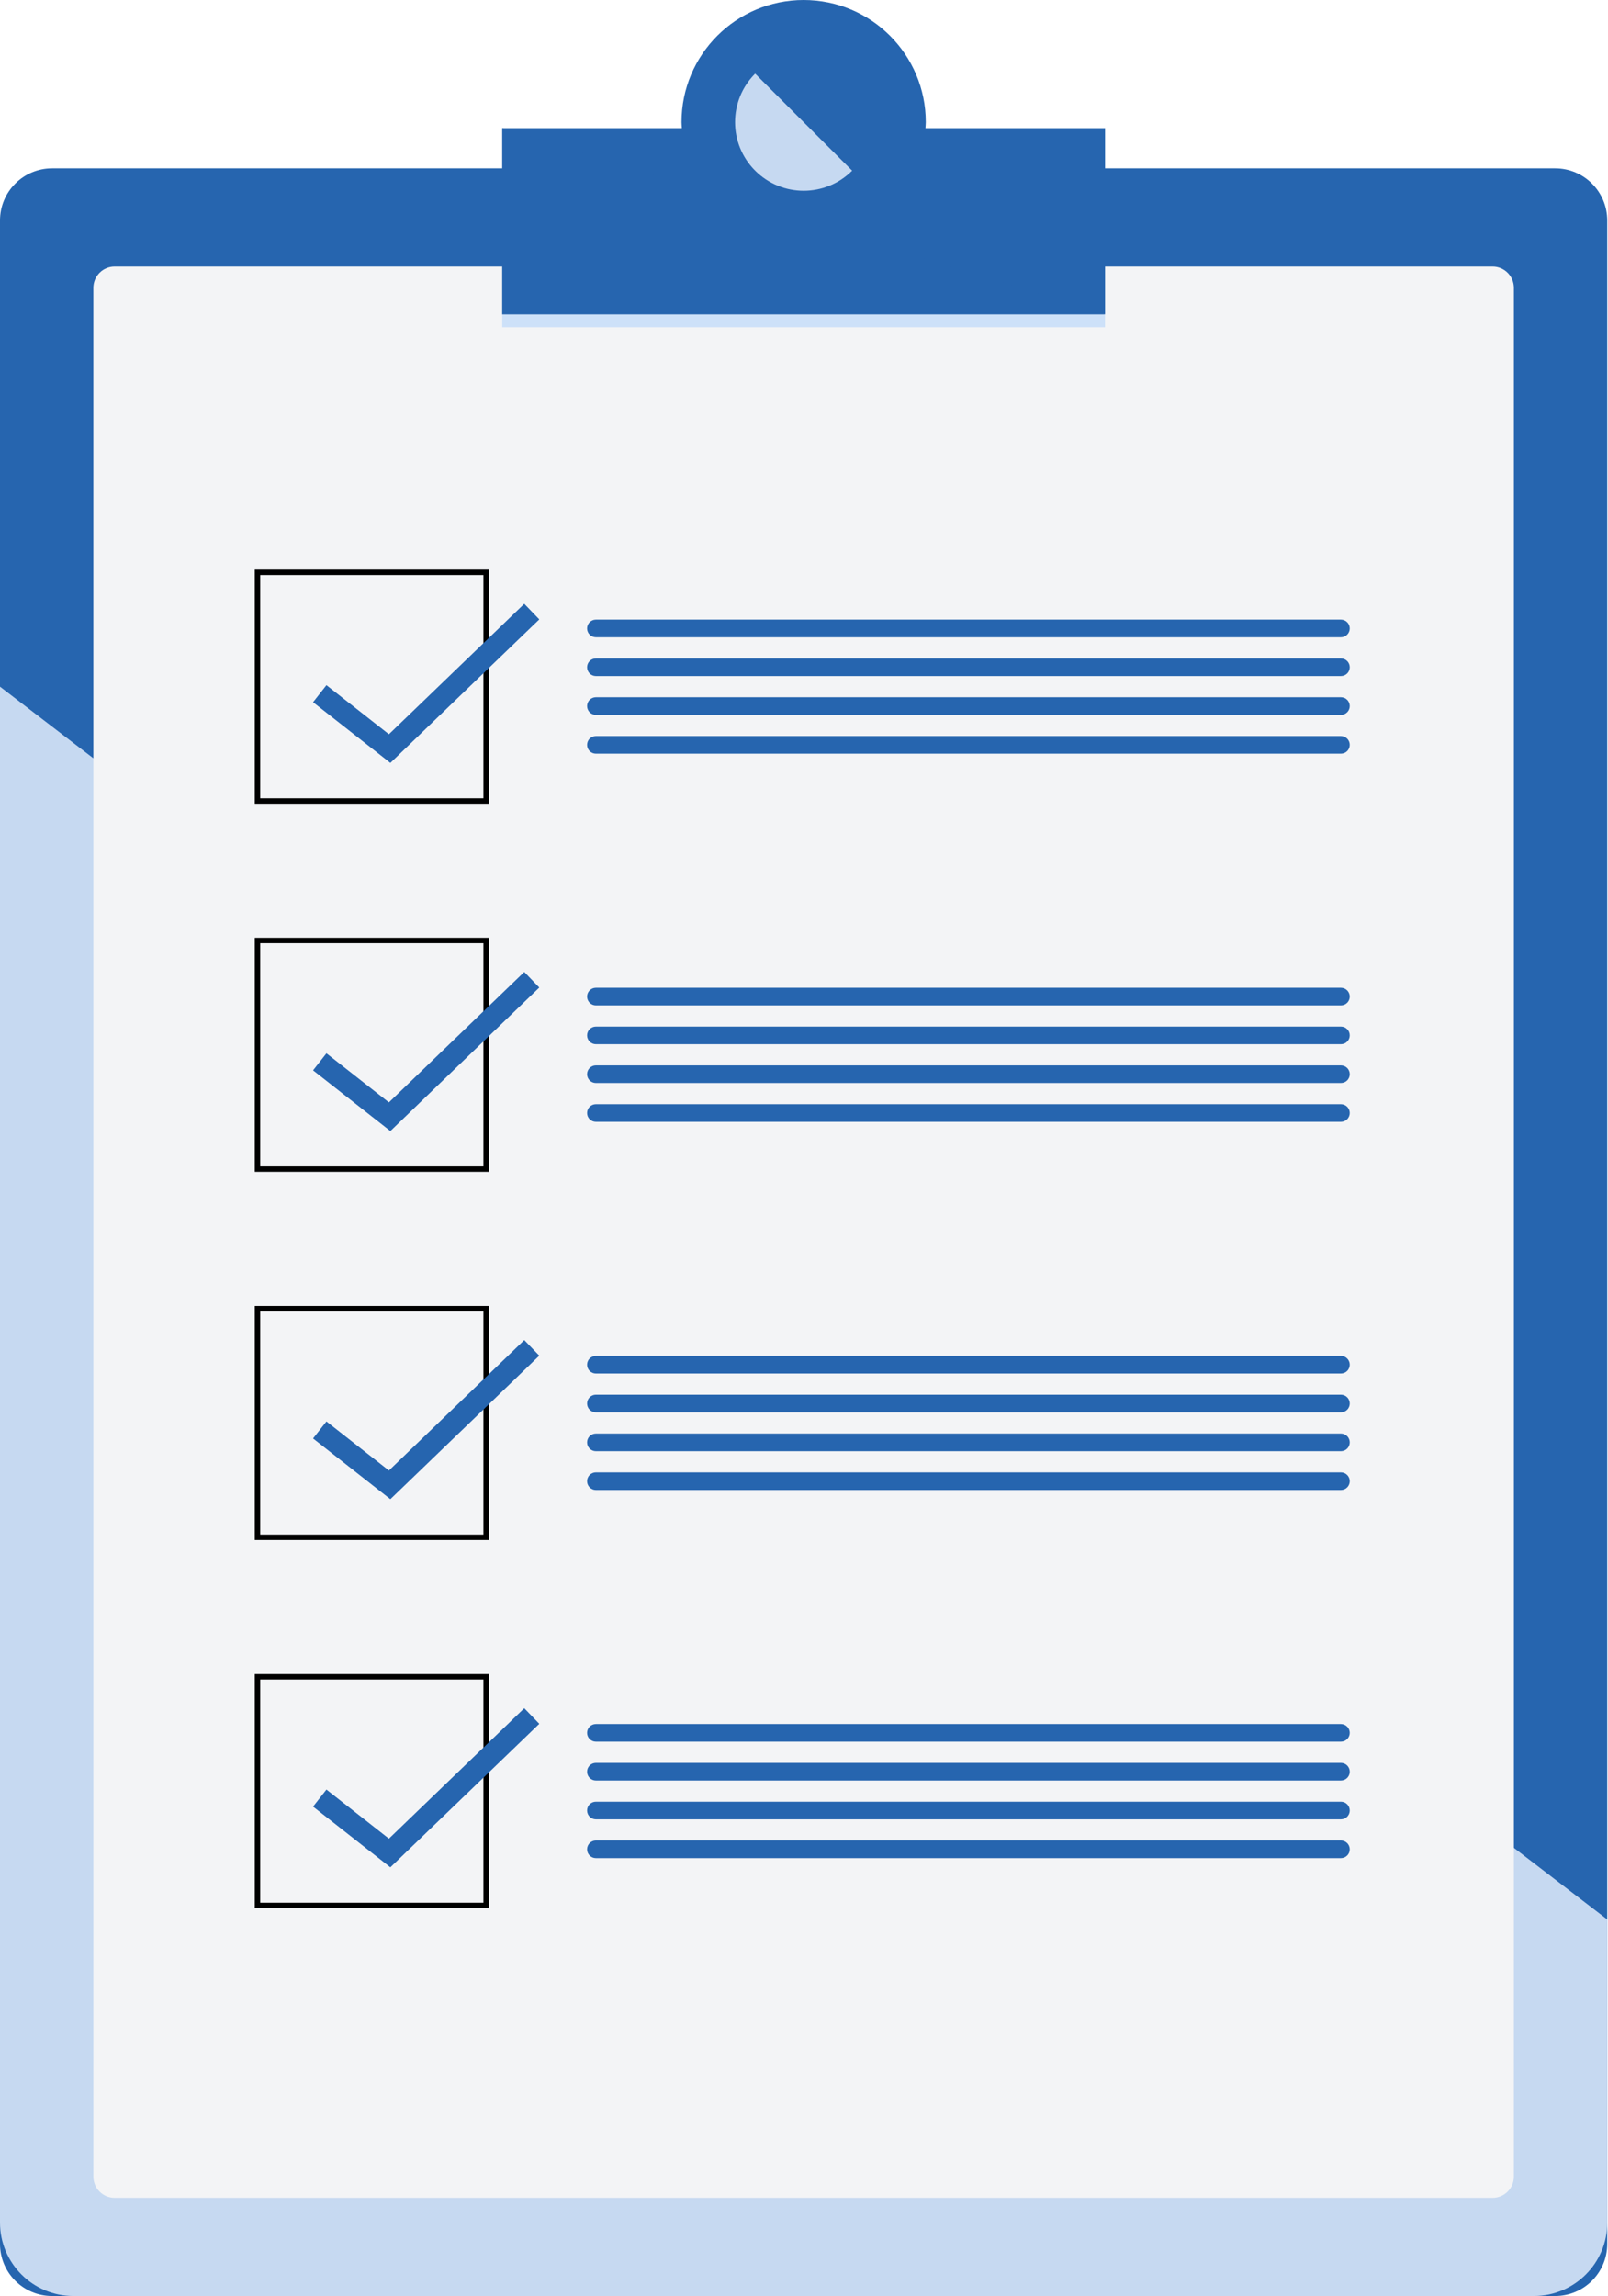
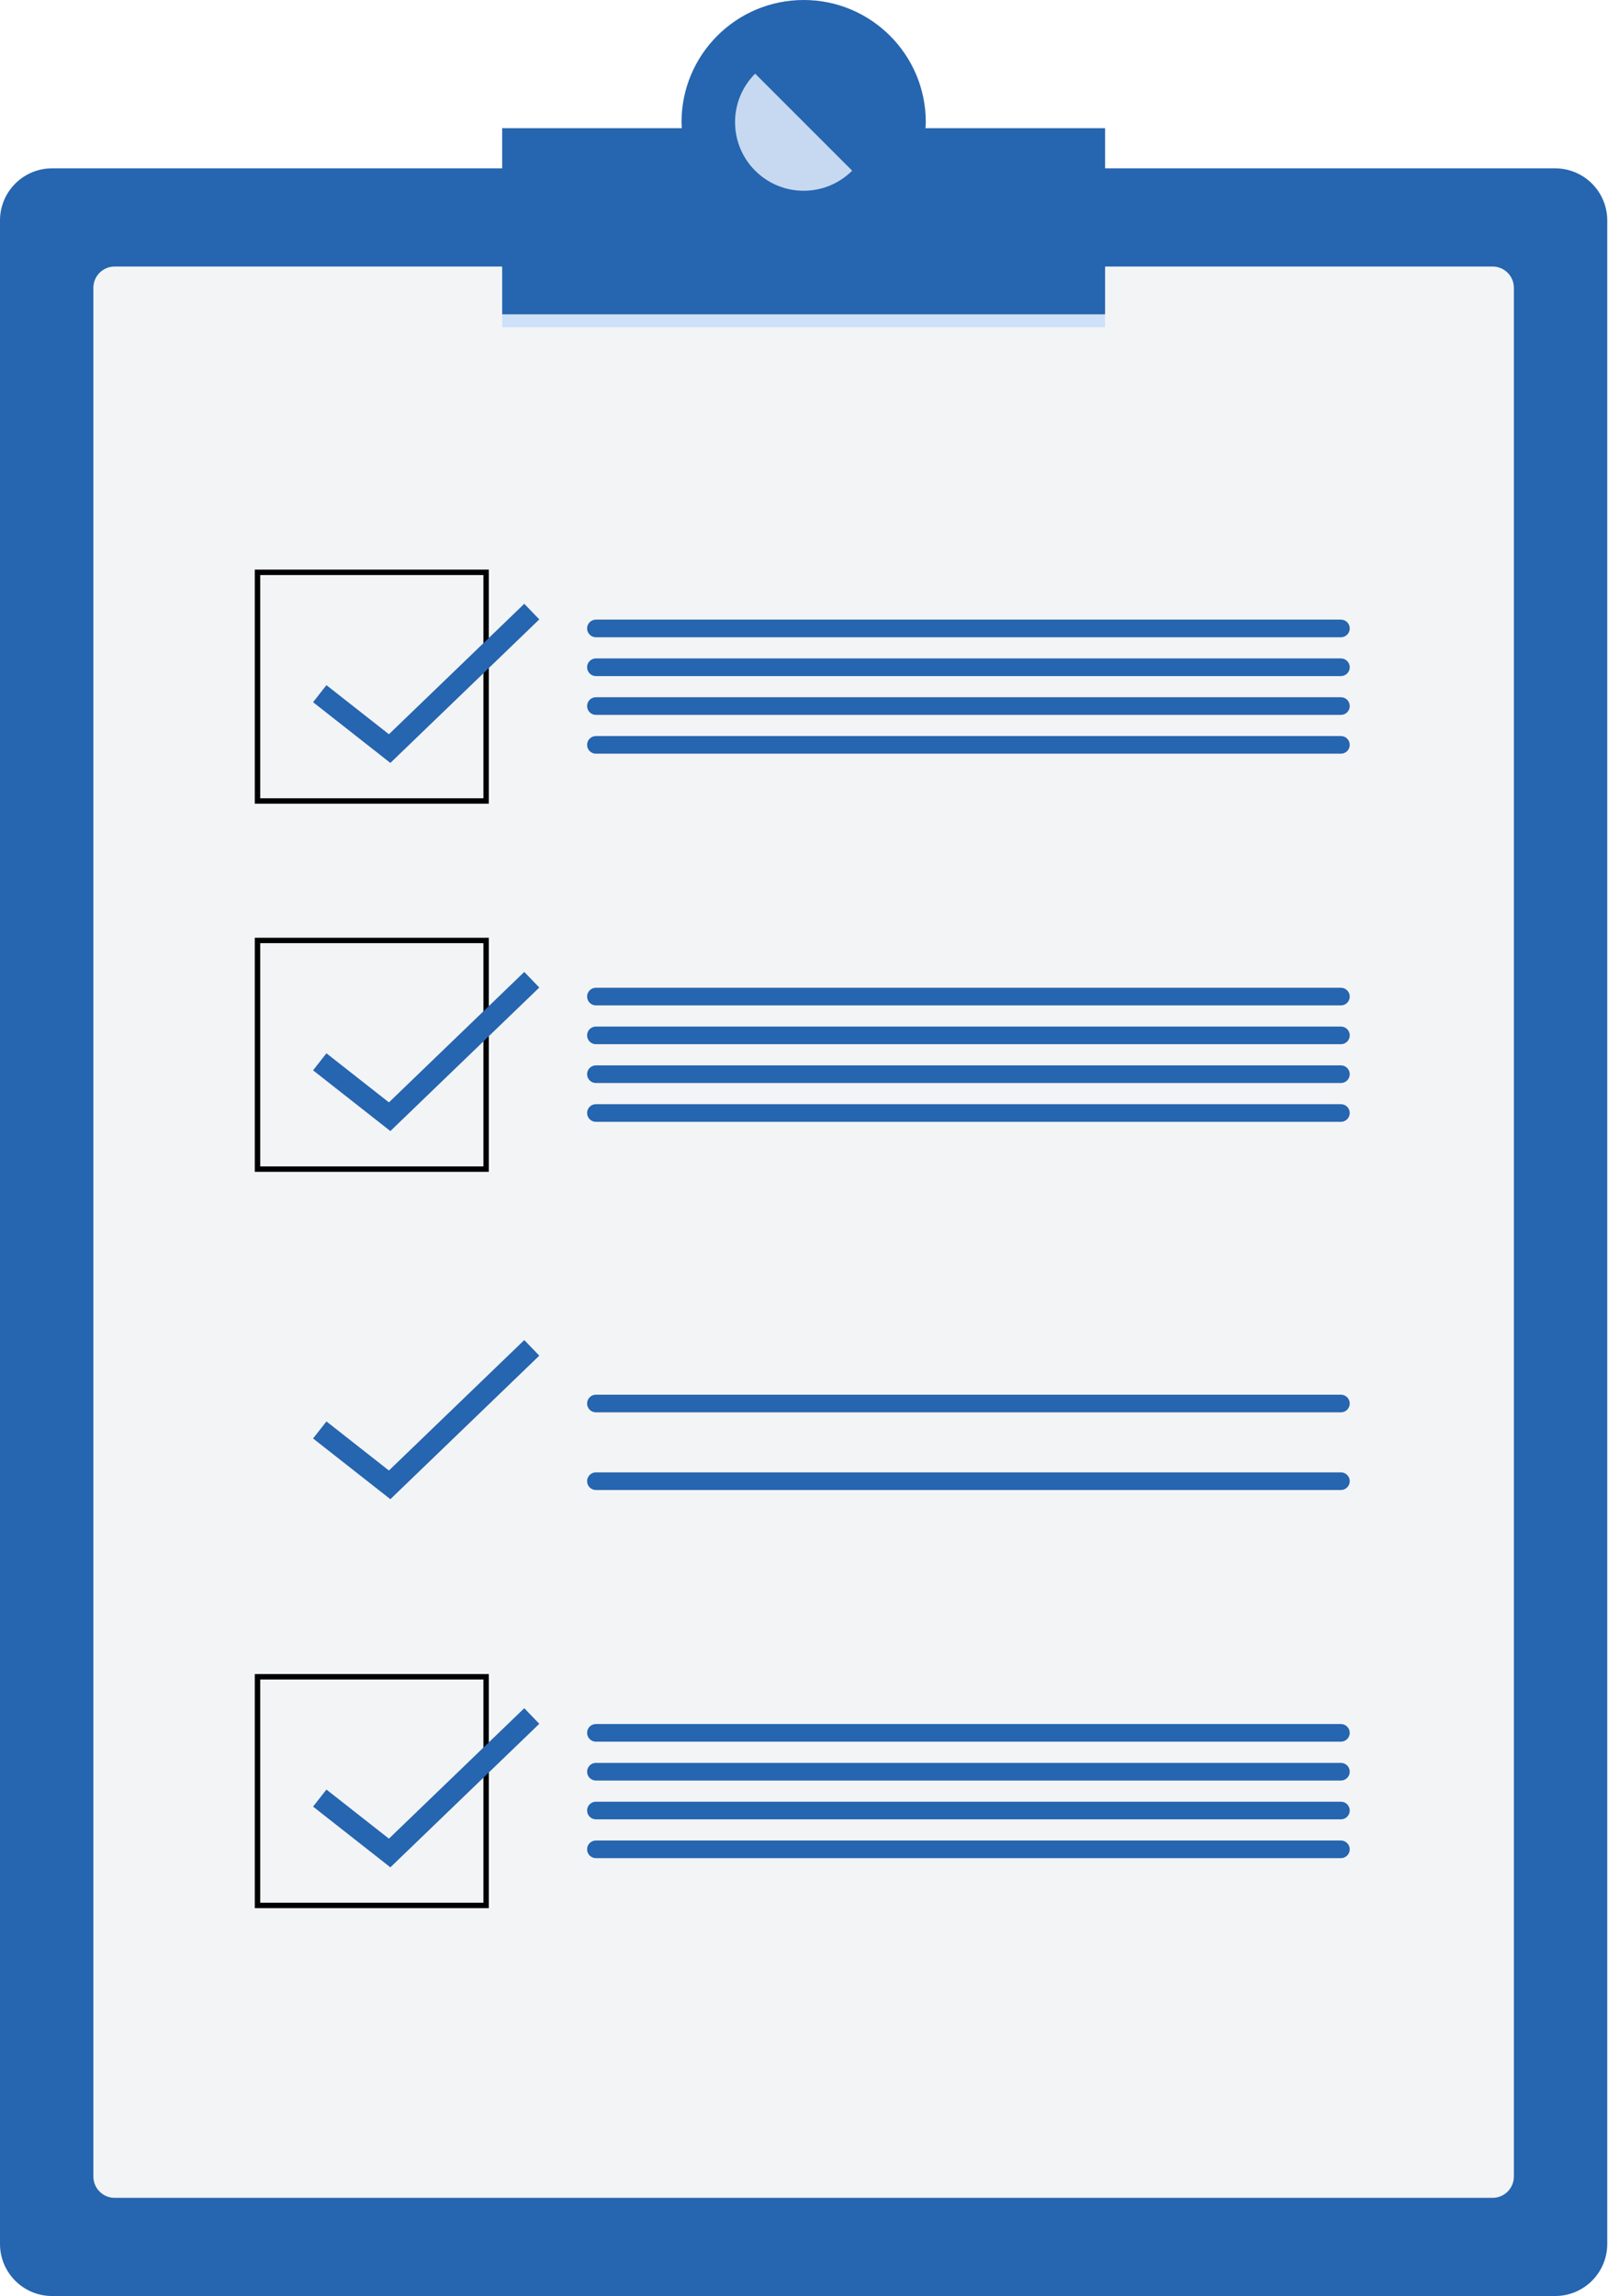
<svg xmlns="http://www.w3.org/2000/svg" width="297" height="424" viewBox="0 0 297 424" fill="none">
  <path d="M287.241 31.09H9.62C4.307 31.09 0 35.397 0 40.71V414.38C0 419.693 4.307 424 9.62 424H287.241C292.554 424 296.861 419.693 296.861 414.38V40.71C296.861 35.397 292.554 31.09 287.241 31.09Z" fill="#2665AF" />
-   <path d="M0 126.803V410.451C0 417.933 6.067 424 13.55 424H283.322C290.804 424 296.871 417.933 296.871 410.451V354.47L0 126.803Z" fill="#C6D9F1" />
  <path d="M275.686 49.22H21.174C19.004 49.22 17.245 50.98 17.245 53.15V401.939C17.245 404.11 19.004 405.869 21.174 405.869H275.686C277.857 405.869 279.616 404.11 279.616 401.939V53.15C279.616 50.98 277.857 49.22 275.686 49.22Z" fill="#F3F4F6" />
  <path d="M170.934 23.669C170.954 23.302 170.995 22.936 170.995 22.559C170.995 10.099 160.896 0 148.436 0C135.975 0 125.877 10.099 125.877 22.559C125.877 22.936 125.917 23.302 125.938 23.669H92.771V58.057H204.111V23.669H170.944H170.934Z" fill="#2665AF" />
  <path d="M92.761 23.669V58.057H204.1L92.761 23.669Z" fill="#2665AF" />
  <path d="M153.305 34.239C159.761 31.548 162.812 24.133 160.121 17.677C157.43 11.222 150.015 8.17 143.559 10.861C137.104 13.552 134.052 20.967 136.743 27.423C139.434 33.879 146.849 36.93 153.305 34.239Z" fill="#2665AF" />
  <path d="M139.477 13.601C134.53 18.548 134.53 26.57 139.477 31.517C144.425 36.465 152.447 36.465 157.394 31.517L139.477 13.601Z" fill="#C6D9F1" />
  <g style="mix-blend-mode:multiply">
    <path d="M204.1 58.057H92.761V60.429H204.1V58.057Z" fill="#CDE1F9" />
  </g>
  <path d="M89.788 105.689H47.561V147.916H89.788V105.689Z" stroke="black" stroke-miterlimit="10" />
  <g filter="url(#filter0_d_742_2367)">
    <path d="M57.059 126.101L69.968 136.24L96.222 110.942" stroke="#2665AF" stroke-width="4" stroke-miterlimit="10" />
  </g>
  <path d="M247.671 117.682H110.067C109.171 117.682 108.438 116.949 108.438 116.053C108.438 115.157 109.161 114.424 110.067 114.424H247.671C248.567 114.424 249.3 115.147 249.3 116.053C249.3 116.949 248.577 117.682 247.671 117.682Z" fill="#2665AF" />
  <path d="M247.671 124.849H110.067C109.171 124.849 108.438 124.126 108.438 123.22C108.438 122.324 109.161 121.591 110.067 121.591H247.671C248.567 121.591 249.3 122.314 249.3 123.22C249.3 124.116 248.577 124.849 247.671 124.849Z" fill="#2665AF" />
  <path d="M247.671 132.015H110.067C109.171 132.015 108.438 131.293 108.438 130.387C108.438 129.491 109.161 128.758 110.067 128.758H247.671C248.567 128.758 249.3 129.481 249.3 130.387C249.3 131.282 248.577 132.015 247.671 132.015Z" fill="#2665AF" />
  <path d="M247.671 139.182H110.067C109.171 139.182 108.438 138.46 108.438 137.554C108.438 136.658 109.161 135.925 110.067 135.925H247.671C248.567 135.925 249.3 136.648 249.3 137.554C249.3 138.449 248.577 139.182 247.671 139.182Z" fill="#2665AF" />
  <path d="M89.788 173.672H47.561V215.899H89.788V173.672Z" stroke="black" stroke-miterlimit="10" />
  <g filter="url(#filter1_d_742_2367)">
    <path d="M57.059 194.083L69.968 204.223L96.222 178.925" stroke="#2665AF" stroke-width="4" stroke-miterlimit="10" />
  </g>
  <path d="M247.671 185.664H110.067C109.171 185.664 108.438 184.931 108.438 184.036C108.438 183.14 109.161 182.407 110.067 182.407H247.671C248.567 182.407 249.3 183.14 249.3 184.036C249.3 184.931 248.577 185.664 247.671 185.664Z" fill="#2665AF" />
  <path d="M247.671 192.831H110.067C109.171 192.831 108.438 192.108 108.438 191.202C108.438 190.306 109.161 189.573 110.067 189.573H247.671C248.567 189.573 249.3 190.296 249.3 191.202C249.3 192.098 248.577 192.831 247.671 192.831Z" fill="#2665AF" />
  <path d="M247.671 199.998H110.067C109.171 199.998 108.438 199.275 108.438 198.369C108.438 197.473 109.161 196.74 110.067 196.74H247.671C248.567 196.74 249.3 197.463 249.3 198.369C249.3 199.265 248.577 199.998 247.671 199.998Z" fill="#2665AF" />
  <path d="M247.671 207.164H110.067C109.171 207.164 108.438 206.442 108.438 205.536C108.438 204.64 109.161 203.907 110.067 203.907H247.671C248.567 203.907 249.3 204.63 249.3 205.536C249.3 206.431 248.577 207.164 247.671 207.164Z" fill="#2665AF" />
-   <path d="M89.788 241.665H47.561V283.892H89.788V241.665Z" stroke="black" stroke-miterlimit="10" />
  <g filter="url(#filter2_d_742_2367)">
    <path d="M57.059 262.066L69.968 272.205L96.222 246.908" stroke="#2665AF" stroke-width="4" stroke-miterlimit="10" />
  </g>
-   <path d="M247.671 253.647H110.067C109.171 253.647 108.438 252.924 108.438 252.018C108.438 251.122 109.161 250.389 110.067 250.389H247.671C248.567 250.389 249.3 251.122 249.3 252.018C249.3 252.914 248.577 253.647 247.671 253.647Z" fill="#2665AF" />
  <path d="M247.671 260.814H110.067C109.171 260.814 108.438 260.091 108.438 259.185C108.438 258.289 109.161 257.556 110.067 257.556H247.671C248.567 257.556 249.3 258.279 249.3 259.185C249.3 260.081 248.577 260.814 247.671 260.814Z" fill="#2665AF" />
-   <path d="M247.671 267.991H110.067C109.171 267.991 108.438 267.268 108.438 266.362C108.438 265.466 109.161 264.733 110.067 264.733H247.671C248.567 264.733 249.3 265.456 249.3 266.362C249.3 267.258 248.577 267.991 247.671 267.991Z" fill="#2665AF" />
  <path d="M247.671 275.158H110.067C109.171 275.158 108.438 274.435 108.438 273.529C108.438 272.633 109.161 271.9 110.067 271.9H247.671C248.567 271.9 249.3 272.623 249.3 273.529C249.3 274.425 248.577 275.158 247.671 275.158Z" fill="#2665AF" />
  <path d="M89.788 309.648H47.561V351.875H89.788V309.648Z" stroke="black" stroke-miterlimit="10" />
  <g filter="url(#filter3_d_742_2367)">
    <path d="M57.059 330.049L69.968 340.188L96.222 314.891" stroke="#2665AF" stroke-width="4" stroke-miterlimit="10" />
  </g>
  <path d="M247.671 321.63H110.067C109.171 321.63 108.438 320.907 108.438 320.001C108.438 319.105 109.161 318.372 110.067 318.372H247.671C248.567 318.372 249.3 319.105 249.3 320.001C249.3 320.897 248.577 321.63 247.671 321.63Z" fill="#2665AF" />
  <path d="M247.671 328.806H110.067C109.171 328.806 108.438 328.084 108.438 327.178C108.438 326.282 109.161 325.549 110.067 325.549H247.671C248.567 325.549 249.3 326.272 249.3 327.178C249.3 328.073 248.577 328.806 247.671 328.806Z" fill="#2665AF" />
  <path d="M247.671 335.973H110.067C109.171 335.973 108.438 335.24 108.438 334.345C108.438 333.449 109.161 332.716 110.067 332.716H247.671C248.567 332.716 249.3 333.439 249.3 334.345C249.3 335.24 248.577 335.973 247.671 335.973Z" fill="#2665AF" />
  <path d="M247.671 343.14H110.067C109.171 343.14 108.438 342.417 108.438 341.511C108.438 340.615 109.161 339.882 110.067 339.882H247.671C248.567 339.882 249.3 340.605 249.3 341.511C249.3 342.407 248.577 343.14 247.671 343.14Z" fill="#2665AF" />
  <defs>
    <filter id="filter0_d_742_2367" x="55.824" y="109.502" width="43.786" height="31.386" filterUnits="userSpaceOnUse" color-interpolation-filters="sRGB">
      <feFlood flood-opacity="0" result="BackgroundImageFix" />
      <feColorMatrix in="SourceAlpha" type="matrix" values="0 0 0 0 0 0 0 0 0 0 0 0 0 0 0 0 0 0 127 0" result="hardAlpha" />
      <feOffset dx="2" dy="2" />
      <feColorMatrix type="matrix" values="0 0 0 0 0.953 0 0 0 0 0.957 0 0 0 0 0.965 0 0 0 1 0" />
      <feBlend mode="normal" in2="BackgroundImageFix" result="effect1_dropShadow_742_2367" />
      <feBlend mode="normal" in="SourceGraphic" in2="effect1_dropShadow_742_2367" result="shape" />
    </filter>
    <filter id="filter1_d_742_2367" x="55.824" y="177.485" width="43.786" height="31.386" filterUnits="userSpaceOnUse" color-interpolation-filters="sRGB">
      <feFlood flood-opacity="0" result="BackgroundImageFix" />
      <feColorMatrix in="SourceAlpha" type="matrix" values="0 0 0 0 0 0 0 0 0 0 0 0 0 0 0 0 0 0 127 0" result="hardAlpha" />
      <feOffset dx="2" dy="2" />
      <feColorMatrix type="matrix" values="0 0 0 0 0.953 0 0 0 0 0.957 0 0 0 0 0.965 0 0 0 1 0" />
      <feBlend mode="normal" in2="BackgroundImageFix" result="effect1_dropShadow_742_2367" />
      <feBlend mode="normal" in="SourceGraphic" in2="effect1_dropShadow_742_2367" result="shape" />
    </filter>
    <filter id="filter2_d_742_2367" x="55.824" y="245.467" width="43.786" height="31.386" filterUnits="userSpaceOnUse" color-interpolation-filters="sRGB">
      <feFlood flood-opacity="0" result="BackgroundImageFix" />
      <feColorMatrix in="SourceAlpha" type="matrix" values="0 0 0 0 0 0 0 0 0 0 0 0 0 0 0 0 0 0 127 0" result="hardAlpha" />
      <feOffset dx="2" dy="2" />
      <feColorMatrix type="matrix" values="0 0 0 0 0.953 0 0 0 0 0.957 0 0 0 0 0.965 0 0 0 1 0" />
      <feBlend mode="normal" in2="BackgroundImageFix" result="effect1_dropShadow_742_2367" />
      <feBlend mode="normal" in="SourceGraphic" in2="effect1_dropShadow_742_2367" result="shape" />
    </filter>
    <filter id="filter3_d_742_2367" x="55.824" y="313.45" width="43.786" height="31.386" filterUnits="userSpaceOnUse" color-interpolation-filters="sRGB">
      <feFlood flood-opacity="0" result="BackgroundImageFix" />
      <feColorMatrix in="SourceAlpha" type="matrix" values="0 0 0 0 0 0 0 0 0 0 0 0 0 0 0 0 0 0 127 0" result="hardAlpha" />
      <feOffset dx="2" dy="2" />
      <feColorMatrix type="matrix" values="0 0 0 0 0.953 0 0 0 0 0.957 0 0 0 0 0.965 0 0 0 1 0" />
      <feBlend mode="normal" in2="BackgroundImageFix" result="effect1_dropShadow_742_2367" />
      <feBlend mode="normal" in="SourceGraphic" in2="effect1_dropShadow_742_2367" result="shape" />
    </filter>
  </defs>
</svg>